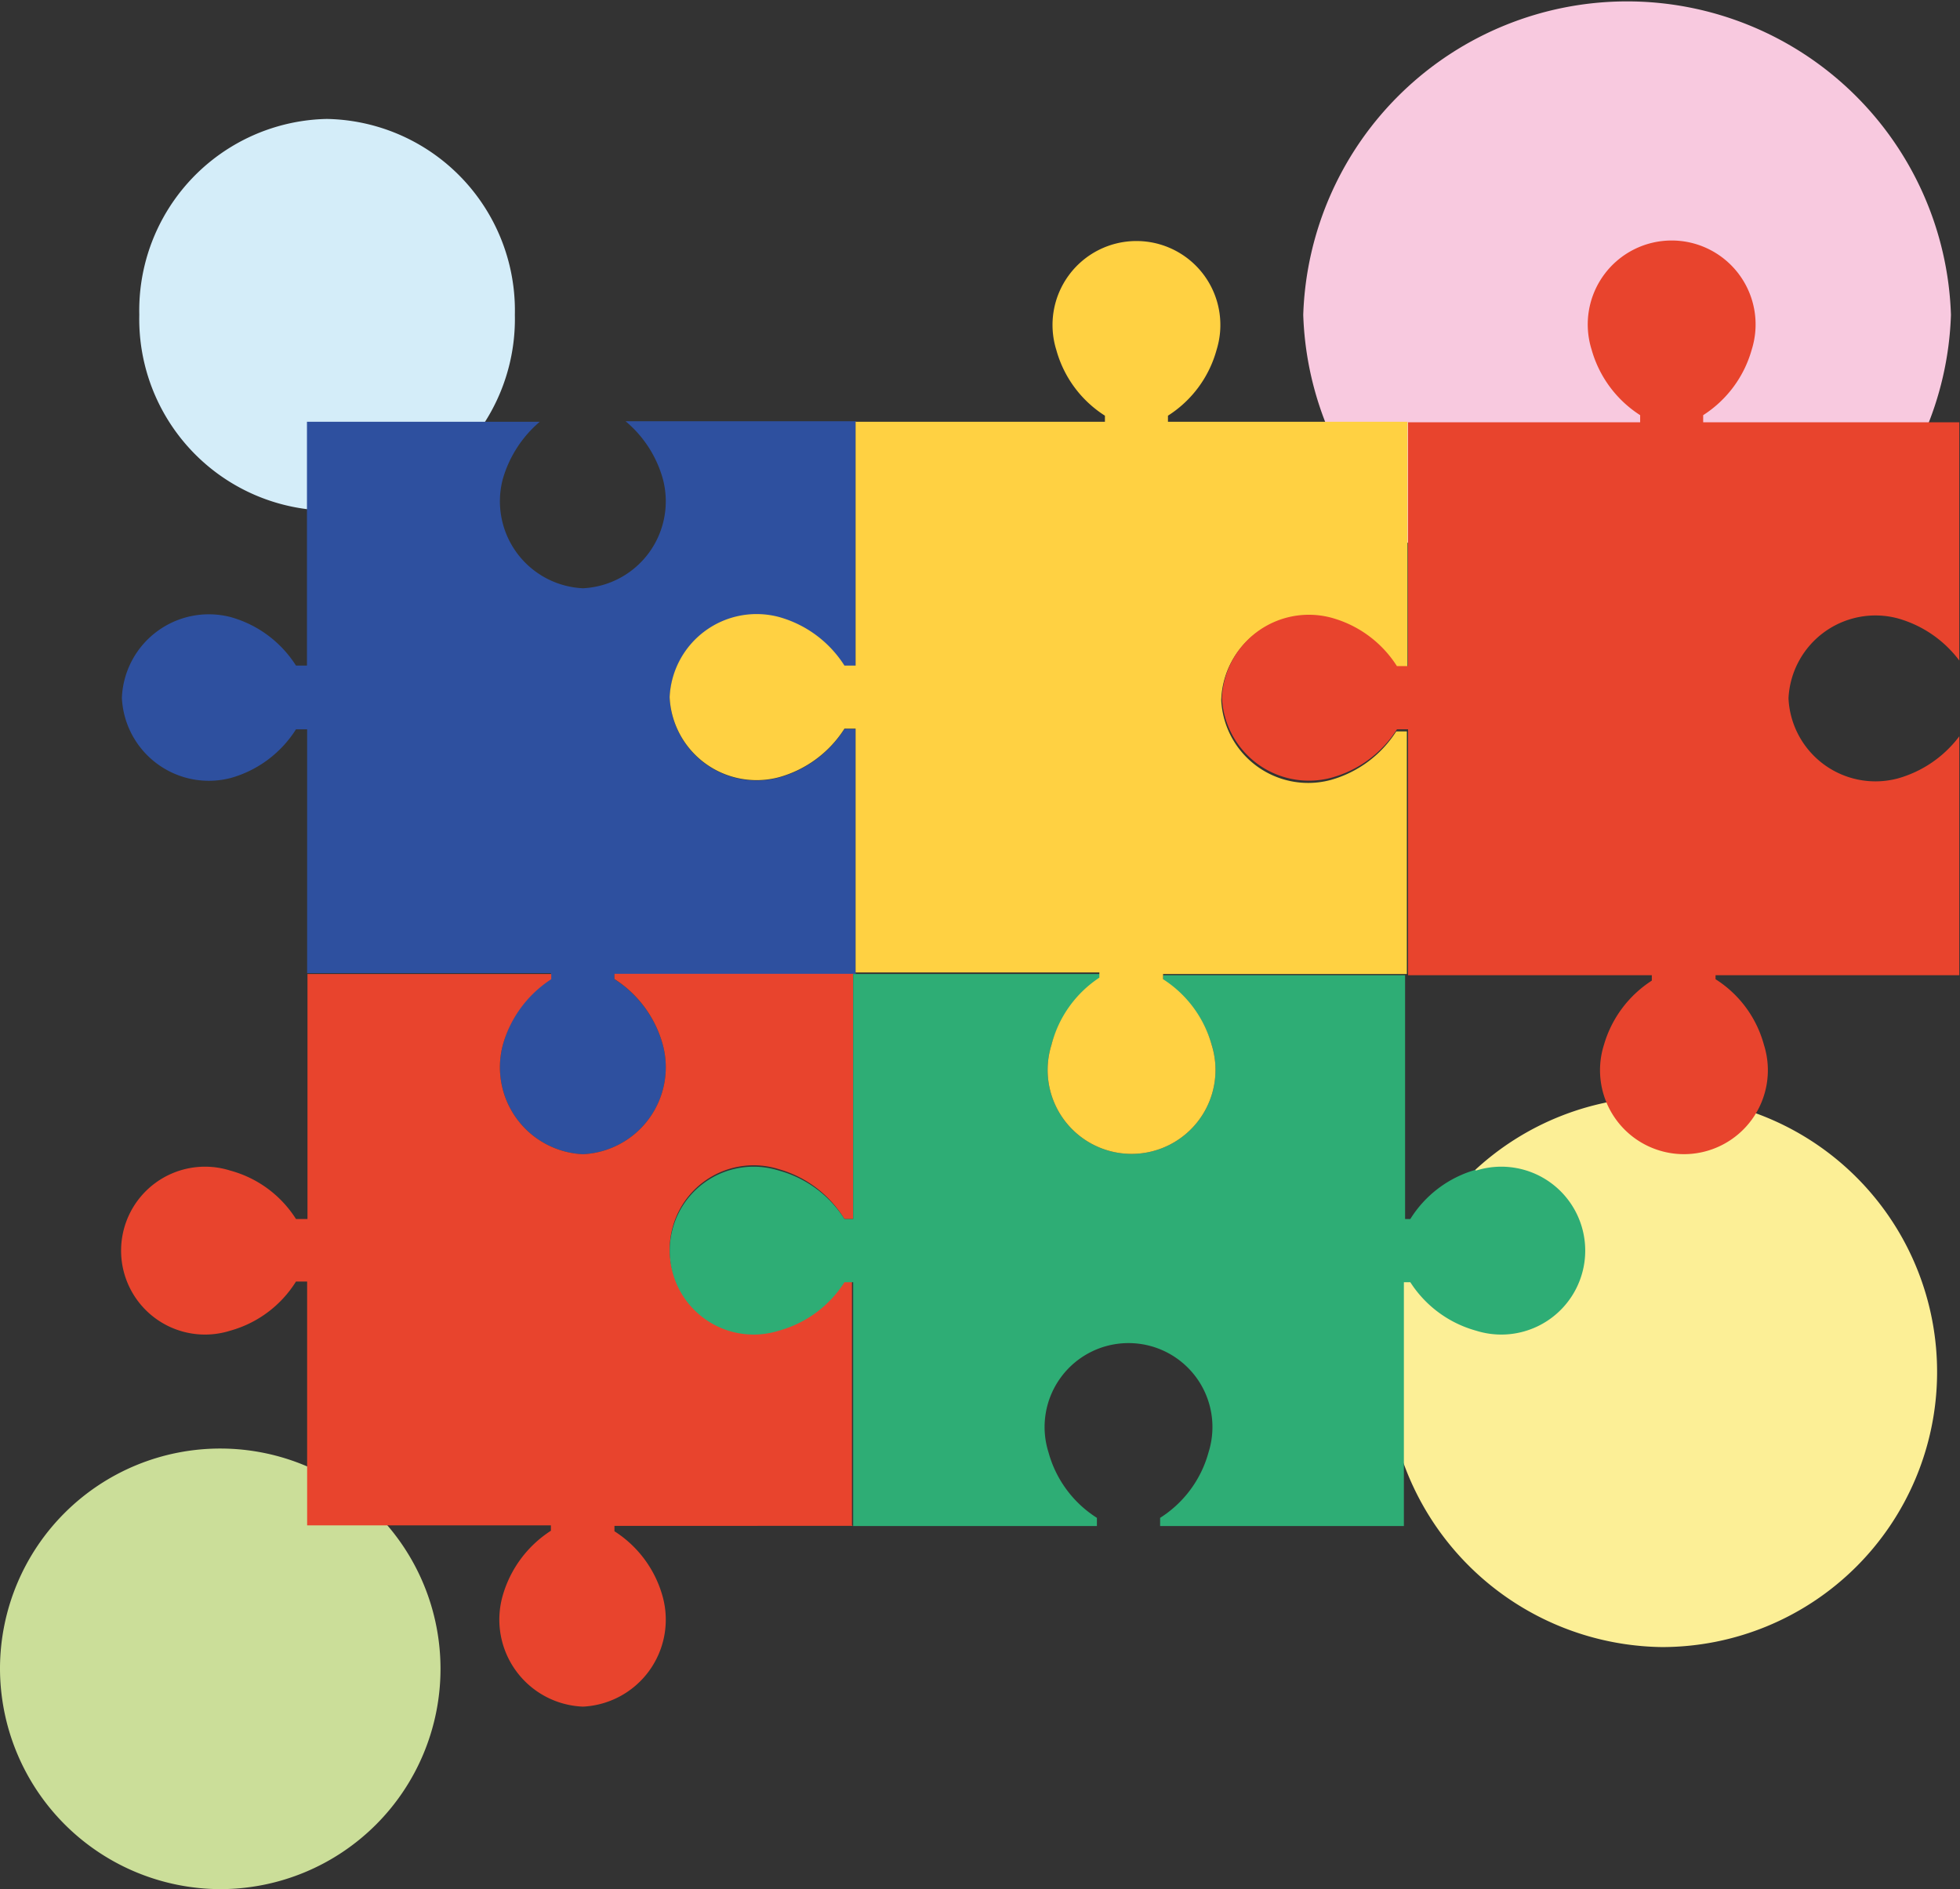
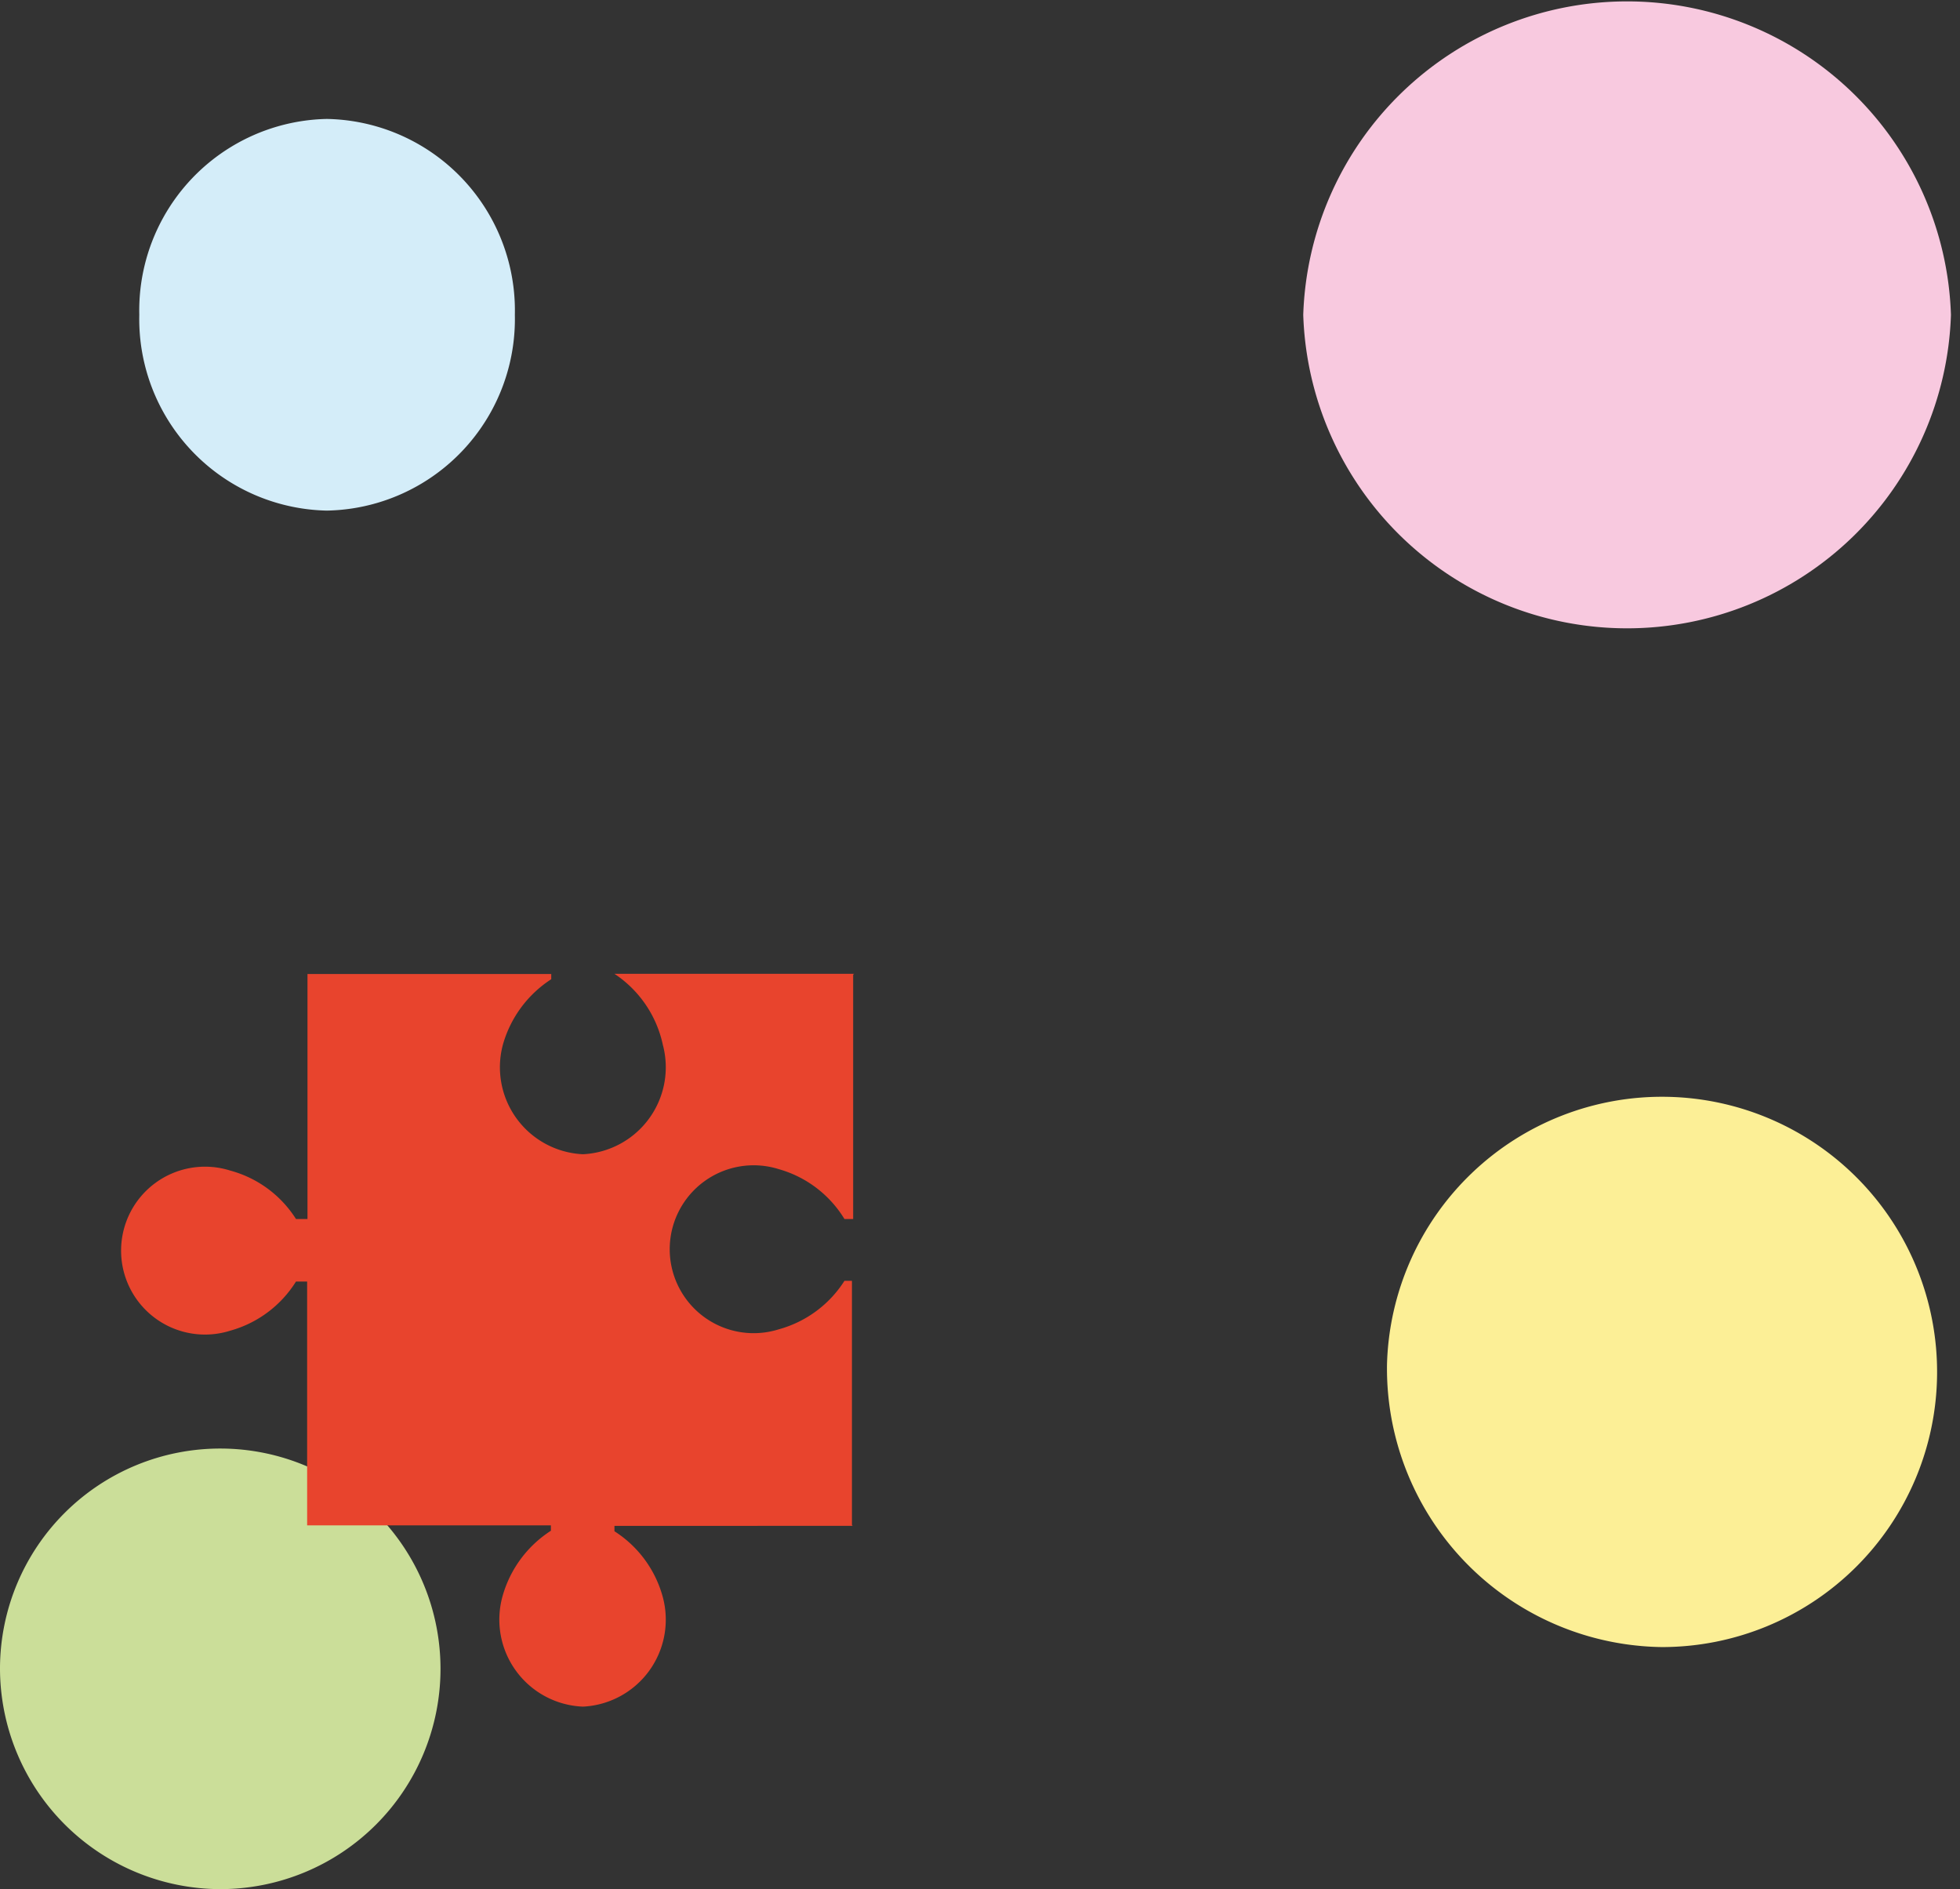
<svg xmlns="http://www.w3.org/2000/svg" viewBox="0 0 112.57 108.48">
  <rect x="0" y="0" width="112.57" height="108.48" fill="#333333" stroke="none" />
  <defs>
    <style>.cls-1{fill:#f8c9df;}.cls-2{fill:#fcef96;}.cls-3{fill:#cbde99;}.cls-4{fill:#d4edf9;}.cls-5{fill:#2e509f;}.cls-6{fill:#e8442d;}.cls-7{fill:#2ead75;}.cls-8{fill:#ffd142;}</style>
  </defs>
  <g id="Слой_2" data-name="Слой 2">
    <g id="puzzle">
      <path class="cls-1" d="M74.85,18.08a18.61,18.61,0,0,1,37.2,0,18.61,18.61,0,0,1-37.2,0Z" />
      <path class="cls-2" d="M79.66,78.36A15.8,15.8,0,1,1,95.45,94.58,16,16,0,0,1,79.66,78.36Z" />
      <path class="cls-3" d="M0,95.76a12.65,12.65,0,1,1,12.65,12.72A12.69,12.69,0,0,1,0,95.76Z" />
      <path class="cls-4" d="M8,18.08A11,11,0,0,1,18.77,6.83a11,11,0,0,1,10.8,11.25,11,11,0,0,1-10.8,11.24A11,11,0,0,1,8,18.08Z" />
-       <path class="cls-5" d="M44.74,35.47a6.53,6.53,0,0,1,3.76,2.79h.64v-14a.07.07,0,0,1,.07-.07H35.93a6.64,6.64,0,0,1,2.14,3.31,5,5,0,0,1-4.59,6.28,5,5,0,0,1-4.6-6.28A6.78,6.78,0,0,1,31,24.22H17.63v14H17a6.52,6.52,0,0,0-3.77-2.79A5,5,0,0,0,7,40.07a5,5,0,0,0,6.27,4.6A6.52,6.52,0,0,0,17,41.88h.64v14h14v.3A6.61,6.61,0,0,0,28.88,60a5,5,0,0,0,4.6,6.28A5,5,0,0,0,38.07,60a6.52,6.52,0,0,0-2.78-3.77v-.3H49.21a.07.07,0,0,1-.07-.07v-14H48.5a6.53,6.53,0,0,1-3.76,2.79,5,5,0,0,1-6.28-4.6A5,5,0,0,1,44.74,35.47Z" />
-       <path class="cls-6" d="M35.29,87.93v-.31H49a.07.07,0,0,1-.07-.07v-14H48.5a6.51,6.51,0,0,1-3.76,2.78,4.82,4.82,0,1,1,0-9.19A6.47,6.47,0,0,1,48.5,70H49V56a.08.08,0,0,1,.07-.08H35.29v.3A6.52,6.52,0,0,1,38.07,60a5,5,0,0,1-4.59,6.28A5,5,0,0,1,28.88,60a6.61,6.61,0,0,1,2.78-3.77v-.3h-14V70H17a6.46,6.46,0,0,0-3.77-2.78,4.82,4.82,0,1,0,0,9.19A6.5,6.5,0,0,0,17,73.59h.64v14h14v.31a6.58,6.58,0,0,0-2.78,3.77A5,5,0,0,0,33.48,98a5,5,0,0,0,4.59-6.28A6.49,6.49,0,0,0,35.29,87.93Z" />
-       <path class="cls-7" d="M84.73,67.18A6.52,6.52,0,0,0,81,70h-.3v-14H66.8v.3A6.58,6.58,0,0,1,69.59,60a4.82,4.82,0,1,1-9.2,0,6.58,6.58,0,0,1,2.79-3.77v-.3H49V70H48.5a6.47,6.47,0,0,0-3.76-2.78,4.82,4.82,0,1,0,0,9.19,6.51,6.51,0,0,0,3.76-2.78H49v14H63v-.47a6.47,6.47,0,0,1-2.78-3.76,4.82,4.82,0,1,1,9.19,0,6.47,6.47,0,0,1-2.78,3.76v.47h14v-14H81a6.57,6.57,0,0,0,3.77,2.78,4.82,4.82,0,1,0,0-9.19Z" />
-       <path class="cls-8" d="M76.46,35.54a6.55,6.55,0,0,1,3.77,2.79h.61V24.22H67.08v-.35a6.52,6.52,0,0,0,2.79-3.77,4.82,4.82,0,1,0-9.2,0,6.52,6.52,0,0,0,2.79,3.77v.35H49.14v14H48.5a6.53,6.53,0,0,0-3.76-2.79,5,5,0,0,0-6.28,4.6,5,5,0,0,0,6.28,4.6,6.53,6.53,0,0,0,3.76-2.79h.64v14h14v.3A6.58,6.58,0,0,0,60.39,60a4.82,4.82,0,1,0,9.2,0,6.58,6.58,0,0,0-2.79-3.77v-.3h14V42h-.61a6.55,6.55,0,0,1-3.77,2.79,5,5,0,0,1-6.28-4.6A5,5,0,0,1,76.46,35.54Z" />
-       <path class="cls-6" d="M109,35.51a6.67,6.67,0,0,1,3.53,2.42V24.25H97.82v-.41a6.58,6.58,0,0,0,2.79-3.77,4.82,4.82,0,1,0-9.2,0,6.58,6.58,0,0,0,2.79,3.77v.41H80.87v14h-.64a6.49,6.49,0,0,0-3.77-2.78,5,5,0,0,0-6.28,4.59,5,5,0,0,0,6.28,4.6,6.49,6.49,0,0,0,3.77-2.78h.64V56h14v.31A6.55,6.55,0,0,0,92.12,60a4.82,4.82,0,1,0,9.19,0,6.46,6.46,0,0,0-2.78-3.77V56h14V42.28A6.67,6.67,0,0,1,109,44.7a5,5,0,0,1-6.28-4.6A5,5,0,0,1,109,35.51Z" />
+       <path class="cls-6" d="M35.29,87.93v-.31H49a.07.07,0,0,1-.07-.07v-14H48.5a6.51,6.51,0,0,1-3.76,2.78,4.82,4.82,0,1,1,0-9.19A6.47,6.47,0,0,1,48.5,70H49V56a.08.08,0,0,1,.07-.08H35.29A6.52,6.52,0,0,1,38.07,60a5,5,0,0,1-4.59,6.28A5,5,0,0,1,28.88,60a6.61,6.61,0,0,1,2.78-3.77v-.3h-14V70H17a6.46,6.46,0,0,0-3.77-2.78,4.82,4.82,0,1,0,0,9.19A6.5,6.5,0,0,0,17,73.59h.64v14h14v.31a6.58,6.58,0,0,0-2.78,3.77A5,5,0,0,0,33.48,98a5,5,0,0,0,4.59-6.28A6.49,6.49,0,0,0,35.29,87.93Z" />
    </g>
  </g>
</svg>